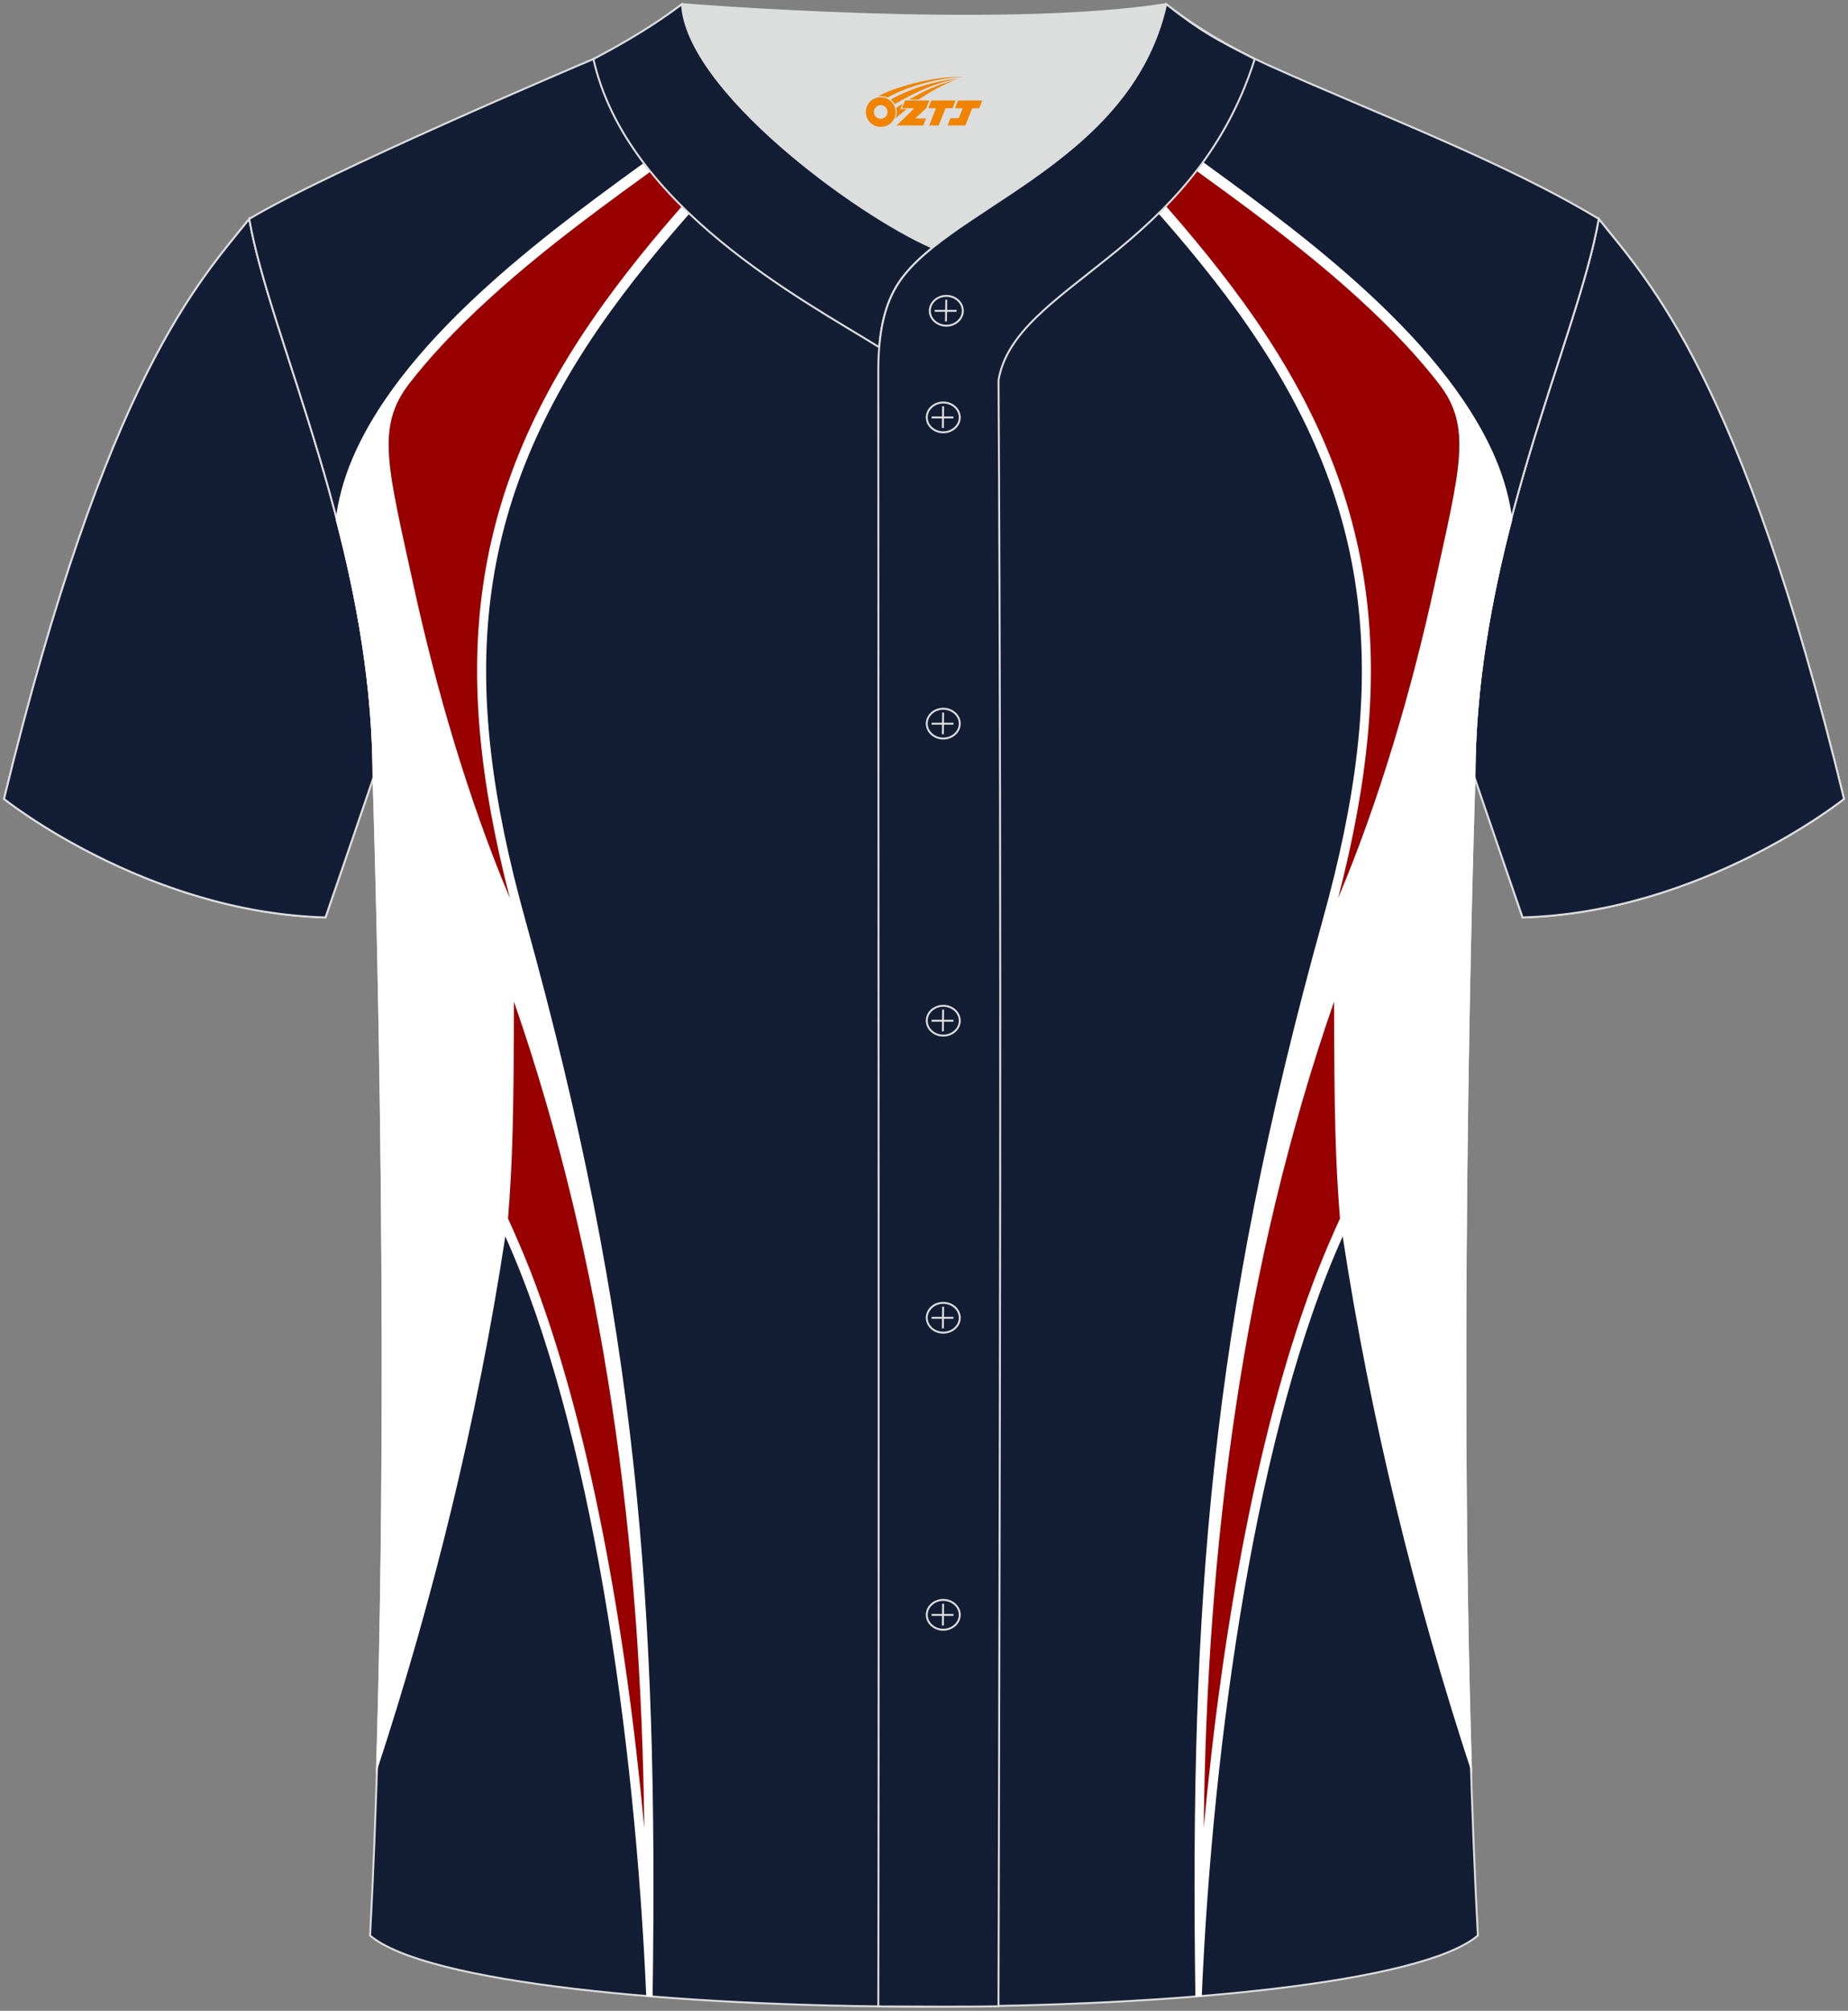
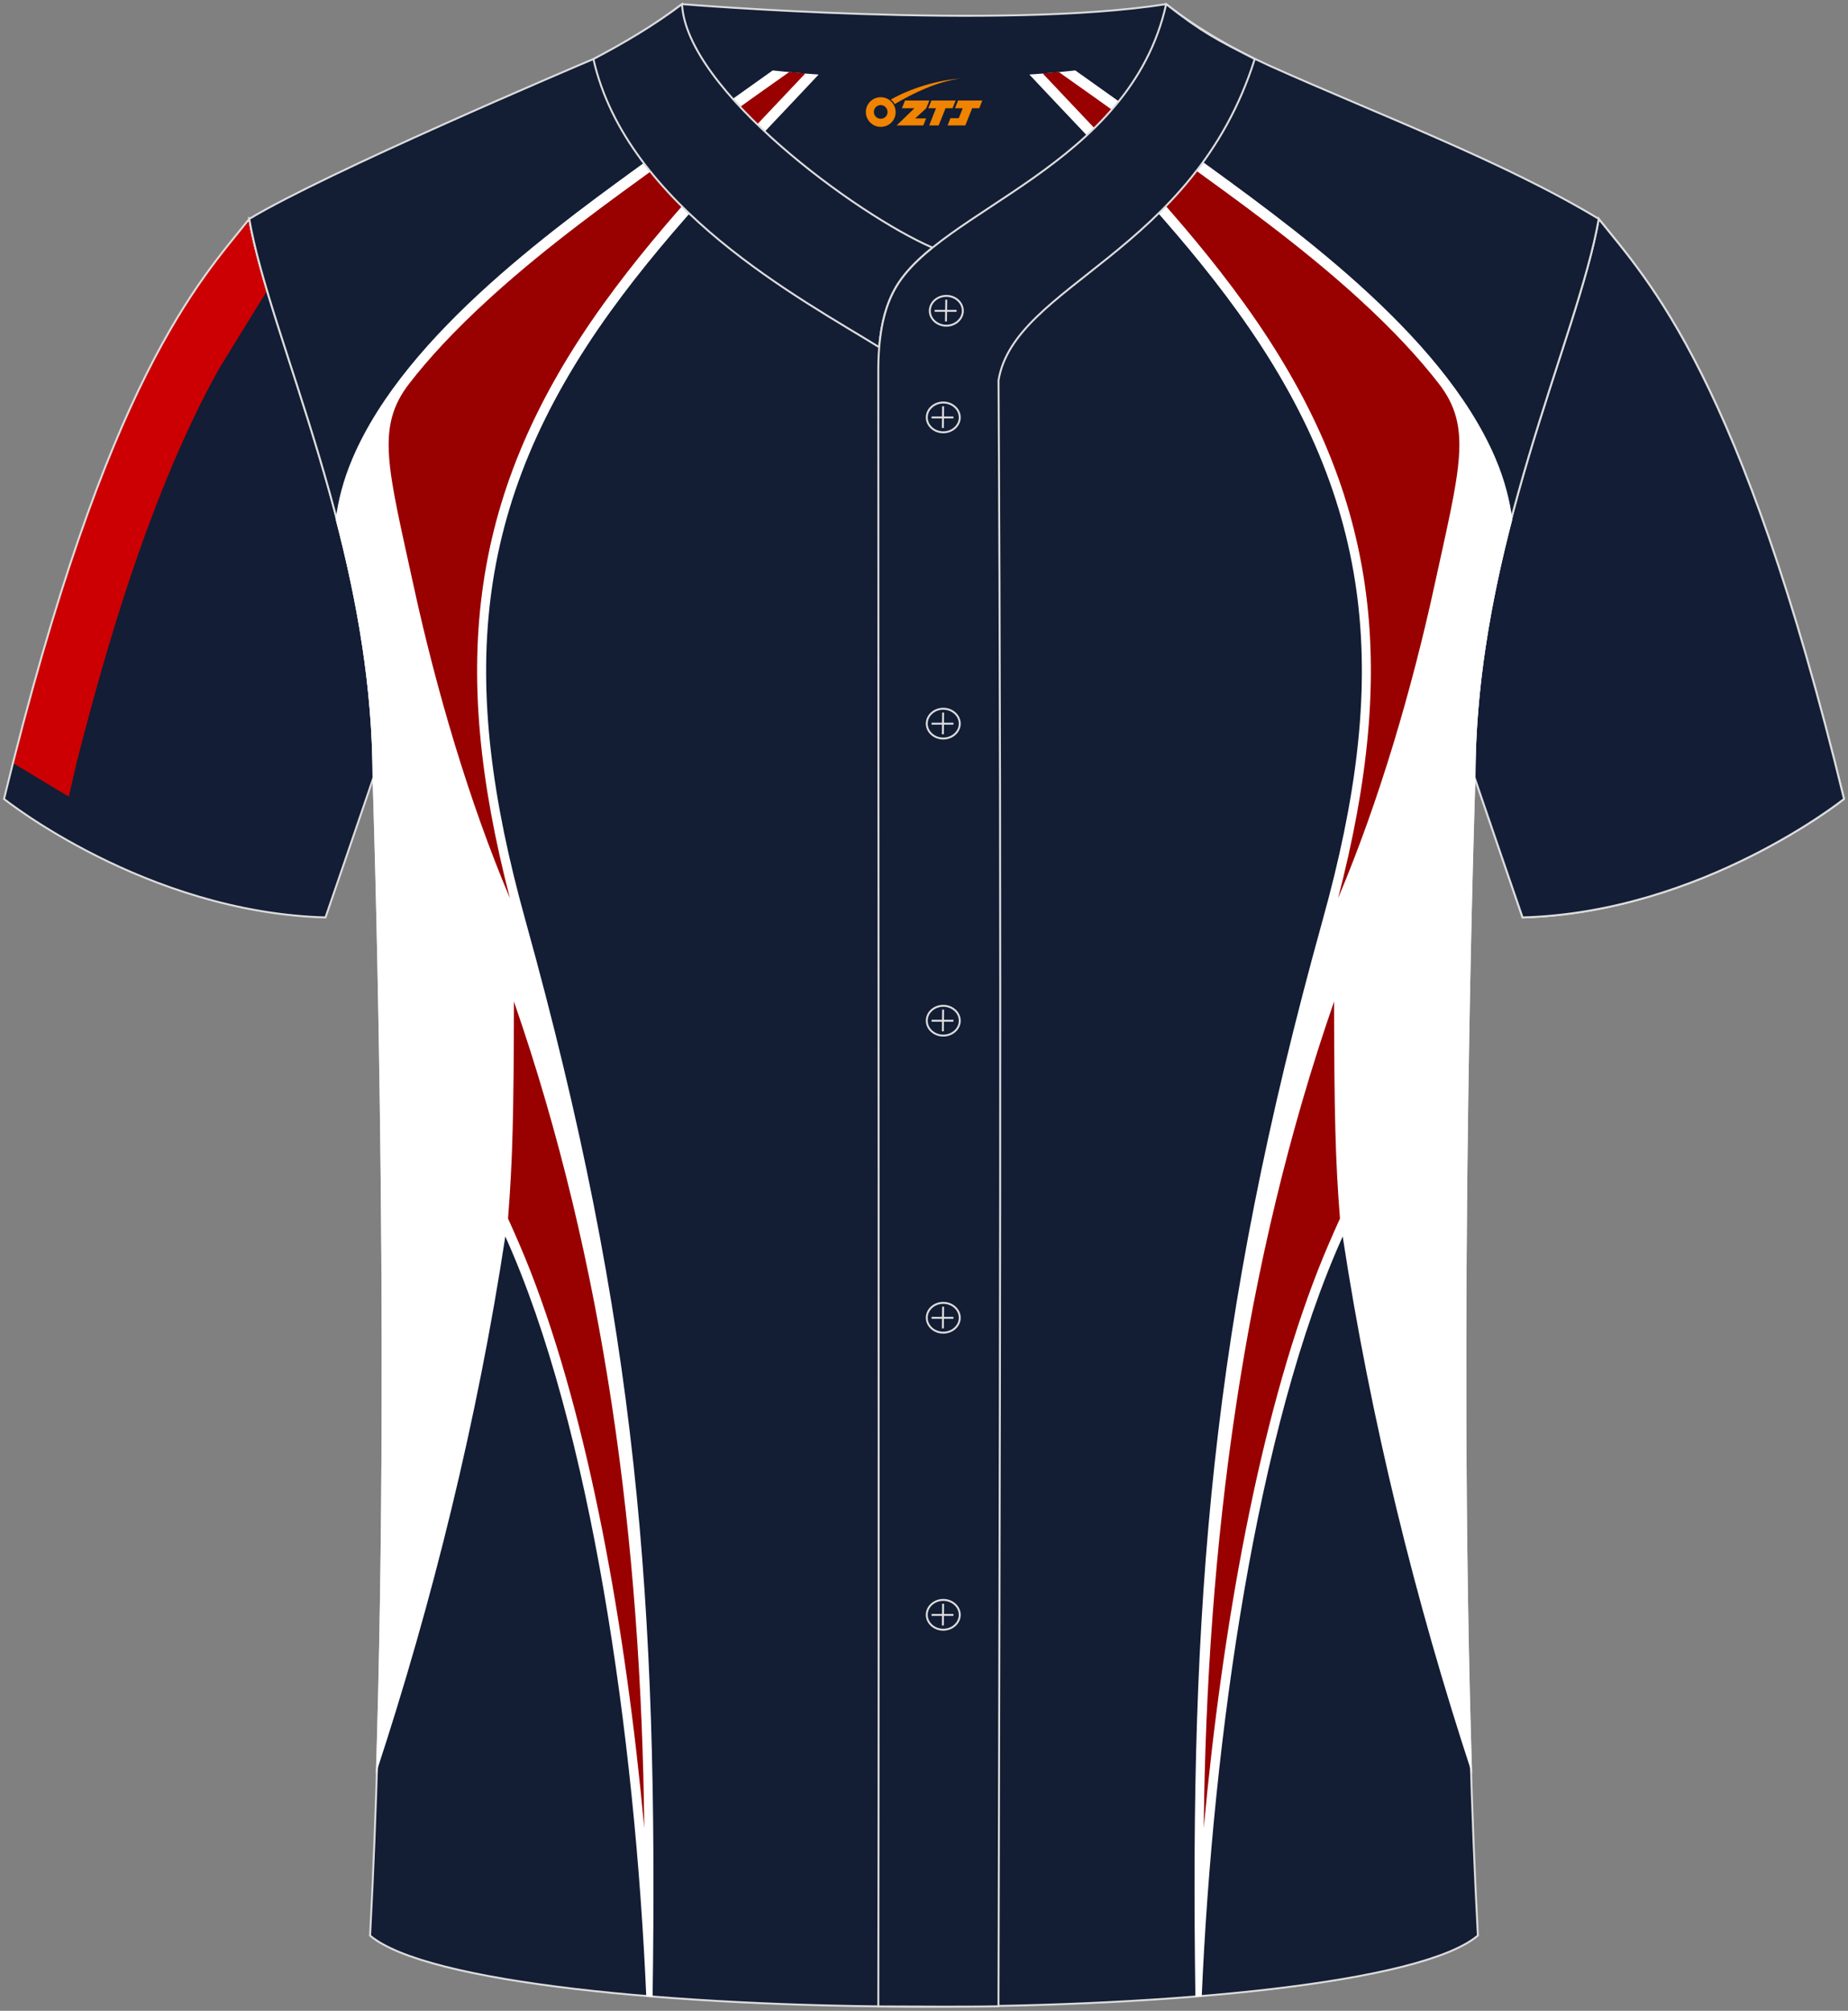
<svg xmlns="http://www.w3.org/2000/svg" xmlns:xlink="http://www.w3.org/1999/xlink" version="1.1" id="图层_1" x="0px" y="0px" width="380.86px" height="414.34px" viewBox="0 0 380.86 414.34" enable-background="new 0 0 380.86 414.34" xml:space="preserve">
  <rect x="0" y="0" width="380.86" height="414.34" fill="#808080" stroke="none" />
  <g>
    <path fill-rule="evenodd" clip-rule="evenodd" fill="#131D35" d="M51.37,45.11C41.13,57.93,22,77.56,0.83,164.63   c0,0,29.2,23.38,66.25,24.41c0,0,7.17-20.83,9.9-28.86C76.98,112.38,55.66,69.89,51.37,45.11z" />
    <g>
      <defs>
        <path id="SVGID_35_" d="M51.37,45.11C41.13,57.93,22,77.56,0.83,164.63c0,0,29.2,23.38,66.25,24.41c0,0,7.17-20.83,9.9-28.86     C76.98,112.38,55.66,69.89,51.37,45.11z" />
      </defs>
      <clipPath id="SVGID_1_">
        <use xlink:href="#SVGID_35_" overflow="visible" />
      </clipPath>
      <g clip-path="url(#SVGID_1_)">
        <g>
-           <path fill-rule="evenodd" clip-rule="evenodd" fill="#CC0002" d="M23.71,169.39c-7.2-3.6-14.07-8.06-21.03-12.14      c-0.6,2.4-1.21,4.85-1.83,7.36c0,0,29.18,23.37,66.2,24.39c0,0,1.07-3.11,2.54-7.38c-4.21-0.4-8.54-0.85-12.69-1.46      C45.37,178.46,34.1,174.58,23.71,169.39z" />
          <path fill-rule="evenodd" clip-rule="evenodd" fill="#CC0002" d="M15.86,156.89c6.37-24.98,14.41-51.6,25.71-74.16      c1.14-2.28,2.33-4.52,3.57-6.73c0.21-0.38,5.65-9.2,9.9-16.09c-1.62-5.42-2.9-10.35-3.66-14.73      C41.43,57.61,23.12,76.46,2.69,157.26c3.83,2.25,7.64,4.62,11.49,6.88C15.04,160.41,15.77,157.22,15.86,156.89z" />
        </g>
      </g>
    </g>
    <path fill-rule="evenodd" clip-rule="evenodd" fill="none" stroke="#DCDDDD" stroke-width="0.4" stroke-miterlimit="22.926" d="   M51.37,45.11C41.13,57.93,22,77.56,0.83,164.63c0,0,29.2,23.38,66.25,24.41c0,0,7.17-20.83,9.9-28.86   C76.98,112.38,55.66,69.89,51.37,45.11z" />
-     <path fill-rule="evenodd" clip-rule="evenodd" fill="#131D35" stroke="#DCDDDD" stroke-width="0.4" stroke-miterlimit="22.926" d="   M51.37,45.11C41.13,57.93,22,77.56,0.83,164.63c0,0,29.2,23.38,66.25,24.41c0,0,7.17-20.83,9.9-28.86   C76.98,112.38,55.66,69.89,51.37,45.11z" />
+     <path fill-rule="evenodd" clip-rule="evenodd" fill="#131D35" stroke="#DCDDDD" stroke-width="0.4" stroke-miterlimit="22.926" d="   M51.37,45.11c0,0,29.2,23.38,66.25,24.41c0,0,7.17-20.83,9.9-28.86   C76.98,112.38,55.66,69.89,51.37,45.11z" />
    <path fill-rule="evenodd" clip-rule="evenodd" fill="#131D35" d="M329.49,45.11c10.24,12.81,29.37,32.44,50.55,119.52   c0,0-29.2,23.38-66.25,24.41c0,0-7.17-20.83-9.9-28.86C303.89,112.38,325.2,69.89,329.49,45.11z" />
    <g>
      <defs>
        <path id="SVGID_37_" d="M329.49,45.11c10.24,12.81,29.37,32.44,50.55,119.52c0,0-29.2,23.38-66.25,24.41     c0,0-7.17-20.83-9.9-28.86C303.89,112.38,325.2,69.89,329.49,45.11z" />
      </defs>
      <clipPath id="SVGID_2_">
        <use xlink:href="#SVGID_37_" overflow="visible" />
      </clipPath>
      <g clip-path="url(#SVGID_2_)">
        <g>
          <path fill-rule="evenodd" clip-rule="evenodd" fill="#CC0002" d="M357.16,169.39c7.19-3.6,14.07-8.06,21.03-12.14      c0.6,2.4,1.21,4.85,1.83,7.36c0,0-29.18,23.37-66.2,24.39c0,0-1.07-3.11-2.54-7.38c4.21-0.4,8.54-0.85,12.69-1.46      C335.49,178.46,346.76,174.58,357.16,169.39z" />
          <path fill-rule="evenodd" clip-rule="evenodd" fill="#CC0002" d="M365,156.89c-6.37-24.98-14.41-51.6-25.71-74.16      c-1.14-2.28-2.33-4.52-3.57-6.73c-0.21-0.38-5.65-9.2-9.9-16.09c1.62-5.42,2.9-10.35,3.66-14.73      c9.94,12.43,28.26,31.29,48.68,112.08c-3.83,2.25-7.65,4.62-11.49,6.88C365.83,160.41,365.09,157.22,365,156.89z" />
        </g>
      </g>
    </g>
    <path fill-rule="evenodd" clip-rule="evenodd" fill="none" stroke="#DCDDDD" stroke-width="0.4" stroke-miterlimit="22.926" d="   M329.49,45.11c10.24,12.81,29.37,32.44,50.55,119.52c0,0-29.2,23.38-66.25,24.41c0,0-7.17-20.83-9.9-28.86   C303.89,112.38,325.2,69.89,329.49,45.11z" />
    <path fill-rule="evenodd" clip-rule="evenodd" fill="#131D35" stroke="#DCDDDD" stroke-width="0.4" stroke-miterlimit="22.926" d="   M329.49,45.11c10.24,12.81,29.37,32.44,50.55,119.52c0,0-29.2,23.38-66.25,24.41c0,0-7.17-20.83-9.9-28.86   C303.89,112.38,325.2,69.89,329.49,45.11z" />
    <path fill-rule="evenodd" clip-rule="evenodd" fill="#131D34" stroke="#DCDDDD" stroke-width="0.4" stroke-miterlimit="22.926" d="   M76.27,398.84c5.38-101.42,0.7-238.66,0.7-238.66c0-47.82-21.33-90.3-25.6-115.07c15.77-9.52,66.73-31.17,70.91-32.94   c6.38-2.69,12.75-7.17,18.28-11.32c0,0,65.42,5.41,99.78,0c6.45,5.03,13.91,9.37,21.41,12.74c21.84,9.81,48.04,19.62,67.74,31.51   c-4.29,24.77-25.61,67.26-25.61,115.07c0,0-4.68,137.23,0.7,238.66C281.43,418.36,99.44,418.36,76.27,398.84z" />
    <g>
      <path fill-rule="evenodd" clip-rule="evenodd" fill="#FFFFFF" d="M69.18,107.07c0.48-3.79,1.52-8.09,3.5-12.7    c11.12-25.98,42.89-48.34,62.43-62.56c8.65-6.3,17.05-12.28,24.14-17.3c2.87,0.32,6.02,0.61,9.47,0.85    c-14.45,15.43-30.14,31.15-42.88,48.79c-28.88,40.04-31.27,76.14-17.59,125.35c23.27,83.74,27.41,141.07,26.25,221.96    c-0.44-0.04-0.87-0.07-1.31-0.11c-2.31-53.21-11.34-117.28-29.05-156.57c-5.73,37.6-14.93,75.05-26.66,110.68    c3.03-95.59-0.69-204.97-0.69-204.97C76.8,141.57,73.47,123.52,69.18,107.07z" />
      <path fill-rule="evenodd" clip-rule="evenodd" fill="#990000" d="M85.24,120.7c4.63,21.27,11.38,44.37,19.85,64.38    c-12.44-48.01-8.67-83.7,19.39-122.6c12.56-17.41,27.26-32.2,41.49-47.35c-1.14-0.09-2.25-0.19-3.32-0.29    c-8.9,6.28-17.77,12.64-26.6,19.07c-9.82,7.14-22.79,16.38-34.59,27.06C93.1,68.53,87.95,74.4,84.38,78.99    C77.35,88.03,79.94,96.33,85.24,120.7z" />
      <path fill-rule="evenodd" clip-rule="evenodd" fill="#990000" d="M105.92,206.38c-0.04,23.26-0.28,32.97-1.22,44.7    c1.58,3.5,3.1,6.97,4.53,10.61c12.19,31.15,19.77,73.98,23.55,115C132.16,318.02,124.66,260.38,105.92,206.38z" />
      <path fill-rule="evenodd" clip-rule="evenodd" fill="#FFFFFF" d="M311.68,107.07c-0.48-3.79-1.53-8.09-3.5-12.7    c-11.12-25.98-42.9-48.34-62.43-62.56c-8.65-6.3-17.05-12.28-24.14-17.3c-2.87,0.32-6.02,0.61-9.47,0.85    c14.45,15.43,30.14,31.15,42.88,48.79c28.88,40.04,31.27,76.14,17.59,125.35c-23.27,83.74-27.41,141.07-26.25,221.96    c0.44-0.04,0.87-0.07,1.31-0.11c2.31-53.21,11.34-117.28,29.05-156.57c5.73,37.6,14.93,75.05,26.66,110.68    c-3.03-95.59,0.69-204.97,0.69-204.97C304.06,141.57,307.39,123.52,311.68,107.07z" />
      <path fill-rule="evenodd" clip-rule="evenodd" fill="#990000" d="M295.62,120.7c-4.63,21.27-11.38,44.37-19.85,64.38    c12.44-48.01,8.67-83.7-19.39-122.6c-12.56-17.41-27.26-32.2-41.49-47.35c1.14-0.09,2.25-0.19,3.32-0.29    c8.9,6.28,17.77,12.64,26.6,19.07c9.82,7.14,22.79,16.38,34.59,27.06c8.36,7.57,13.51,13.44,17.08,18.02    C303.52,88.03,300.92,96.33,295.62,120.7z" />
      <path fill-rule="evenodd" clip-rule="evenodd" fill="#990000" d="M274.94,206.38c0.04,23.26,0.28,32.97,1.22,44.7    c-1.58,3.5-3.1,6.97-4.53,10.61c-12.19,31.15-19.77,73.98-23.55,115C248.7,318.02,256.2,260.38,274.94,206.38z" />
    </g>
    <path fill-rule="evenodd" clip-rule="evenodd" fill="#131D34" stroke="#DCDDDD" stroke-width="0.4" stroke-miterlimit="22.926" d="   M140.56,0.86c-5.88,4.41-11.76,7.88-18.26,11.31c6.82,30.45,43.15,49.63,58.89,59.37c0.43-5.16,1.57-8.98,3.2-11.92   c1.67-3.06,4.4-5.85,7.78-8.59C176.43,44.19,141.45,18.46,140.56,0.86z" />
-     <path fill-rule="evenodd" clip-rule="evenodd" fill="#DCDDDD" d="M192.19,51.03c14.78-11.95,42.05-22.78,48.15-50.17   c-34.36,5.41-99.78,0-99.78,0C141.45,18.46,176.43,44.19,192.19,51.03z" />
    <path fill-rule="evenodd" clip-rule="evenodd" fill="#131D34" stroke="#DCDDDD" stroke-width="0.4" stroke-miterlimit="22.926" d="   M258.59,12.17c-7.73-3.98-10.62-5.35-18.25-11.31c-7.49,33.66-46.97,42.31-55.94,58.76c-2.05,3.69-3.31,8.75-3.39,16.1   c0,112.61,0.19,225.1,0,337.71c8.35,0,16.42,0.13,24.77-0.03c0.26-111.61,0.66-223.45,0.01-335.04   C209.07,58.57,245.94,52.23,258.59,12.17z" />
    <g>
      <g>
        <path fill-rule="evenodd" clip-rule="evenodd" fill="none" stroke="#DCDDDD" stroke-width="0.4" stroke-miterlimit="22.926" d="     M195.03,67.11c1.87,0,3.4-1.38,3.4-3.07c0-1.7-1.54-3.07-3.4-3.07c-1.87,0-3.4,1.38-3.4,3.07     C191.62,65.74,193.16,67.11,195.03,67.11z" />
        <line fill-rule="evenodd" clip-rule="evenodd" fill="none" stroke="#DCDDDD" stroke-width="0.4" stroke-miterlimit="22.926" x1="195.02" y1="61.75" x2="194.96" y2="66.23" />
        <line fill-rule="evenodd" clip-rule="evenodd" fill="none" stroke="#DCDDDD" stroke-width="0.4" stroke-miterlimit="22.926" x1="192.62" y1="64.05" x2="197.14" y2="64.05" />
      </g>
      <g>
        <path fill-rule="evenodd" clip-rule="evenodd" fill="none" stroke="#DCDDDD" stroke-width="0.4" stroke-miterlimit="22.926" d="     M194.4,89.08c1.87,0,3.4-1.38,3.4-3.07c0-1.69-1.54-3.07-3.4-3.07c-1.87,0-3.4,1.38-3.4,3.07C191,87.7,192.53,89.08,194.4,89.08z     " />
        <line fill-rule="evenodd" clip-rule="evenodd" fill="none" stroke="#DCDDDD" stroke-width="0.4" stroke-miterlimit="22.926" x1="194.37" y1="83.72" x2="194.32" y2="88.19" />
        <line fill-rule="evenodd" clip-rule="evenodd" fill="none" stroke="#DCDDDD" stroke-width="0.4" stroke-miterlimit="22.926" x1="191.99" y1="86.02" x2="196.5" y2="86.02" />
      </g>
      <g>
        <path fill-rule="evenodd" clip-rule="evenodd" fill="none" stroke="#DCDDDD" stroke-width="0.4" stroke-miterlimit="22.926" d="     M194.4,152.18c1.87,0,3.4-1.38,3.4-3.07c0-1.69-1.54-3.07-3.4-3.07c-1.87,0-3.4,1.38-3.4,3.07     C191,150.8,192.53,152.18,194.4,152.18z" />
        <line fill-rule="evenodd" clip-rule="evenodd" fill="none" stroke="#DCDDDD" stroke-width="0.4" stroke-miterlimit="22.926" x1="194.37" y1="146.82" x2="194.32" y2="151.3" />
        <line fill-rule="evenodd" clip-rule="evenodd" fill="none" stroke="#DCDDDD" stroke-width="0.4" stroke-miterlimit="22.926" x1="191.99" y1="149.12" x2="196.5" y2="149.12" />
      </g>
      <g>
        <path fill-rule="evenodd" clip-rule="evenodd" fill="none" stroke="#DCDDDD" stroke-width="0.4" stroke-miterlimit="22.926" d="     M194.4,213.39c1.87,0,3.4-1.38,3.4-3.07c0-1.69-1.54-3.07-3.4-3.07c-1.87,0-3.4,1.37-3.4,3.07     C191,212.01,192.53,213.39,194.4,213.39z" />
        <line fill-rule="evenodd" clip-rule="evenodd" fill="none" stroke="#DCDDDD" stroke-width="0.4" stroke-miterlimit="22.926" x1="194.37" y1="208.03" x2="194.32" y2="212.51" />
        <line fill-rule="evenodd" clip-rule="evenodd" fill="none" stroke="#DCDDDD" stroke-width="0.4" stroke-miterlimit="22.926" x1="191.99" y1="210.33" x2="196.5" y2="210.33" />
      </g>
      <g>
        <path fill-rule="evenodd" clip-rule="evenodd" fill="none" stroke="#DCDDDD" stroke-width="0.4" stroke-miterlimit="22.926" d="     M194.4,274.6c1.87,0,3.4-1.37,3.4-3.07c0-1.69-1.54-3.07-3.4-3.07c-1.87,0-3.4,1.38-3.4,3.07     C191,273.22,192.53,274.6,194.4,274.6z" />
        <line fill-rule="evenodd" clip-rule="evenodd" fill="none" stroke="#DCDDDD" stroke-width="0.4" stroke-miterlimit="22.926" x1="194.37" y1="269.25" x2="194.32" y2="273.72" />
        <line fill-rule="evenodd" clip-rule="evenodd" fill="none" stroke="#DCDDDD" stroke-width="0.4" stroke-miterlimit="22.926" x1="191.99" y1="271.54" x2="196.5" y2="271.54" />
      </g>
      <g>
        <path fill-rule="evenodd" clip-rule="evenodd" fill="none" stroke="#DCDDDD" stroke-width="0.4" stroke-miterlimit="22.926" d="     M194.4,335.81c1.87,0,3.4-1.38,3.4-3.07c0-1.69-1.54-3.07-3.4-3.07c-1.87,0-3.4,1.38-3.4,3.07     C191,334.43,192.53,335.81,194.4,335.81z" />
        <line fill-rule="evenodd" clip-rule="evenodd" fill="none" stroke="#DCDDDD" stroke-width="0.4" stroke-miterlimit="22.926" x1="194.37" y1="330.46" x2="194.32" y2="334.93" />
        <line fill-rule="evenodd" clip-rule="evenodd" fill="none" stroke="#DCDDDD" stroke-width="0.4" stroke-miterlimit="22.926" x1="191.99" y1="332.76" x2="196.5" y2="332.76" />
      </g>
    </g>
  </g>
  <g id="图层_x0020_1">
    <path fill="#F08300" d="M178.62,24.11c0.416,1.136,1.472,1.984,2.752,2.032c0.144,0,0.304,0,0.448-0.016h0.016   c0.016,0,0.064,0,0.128-0.016c0.032,0,0.048-0.016,0.08-0.016c0.064-0.016,0.144-0.032,0.224-0.048c0.016,0,0.016,0,0.032,0   c0.192-0.048,0.4-0.112,0.576-0.208c0.192-0.096,0.4-0.224,0.608-0.384c0.672-0.56,1.104-1.408,1.104-2.352   c0-0.224-0.032-0.448-0.08-0.672l0,0C184.46,22.23,184.41,22.06,184.33,21.88C183.86,20.79,182.78,20.03,181.51,20.03C179.82,20.03,178.44,21.4,178.44,23.1C178.44,23.45,178.5,23.79,178.62,24.11L178.62,24.11L178.62,24.11z M182.92,23.13L182.92,23.13C182.89,23.91,182.23,24.51,181.45,24.47C180.66,24.44,180.07,23.79,180.1,23c0.032-0.784,0.688-1.376,1.472-1.344   C182.34,21.69,182.95,22.36,182.92,23.13L182.92,23.13z" />
    <polygon fill="#F08300" points="196.95,20.71 ,196.31,22.3 ,194.87,22.3 ,193.45,25.85 ,191.5,25.85 ,192.9,22.3 ,191.32,22.3    ,191.96,20.71" />
-     <path fill="#F08300" d="M198.92,15.98c-1.008-0.096-3.024-0.144-5.056,0.112c-2.416,0.304-5.152,0.912-7.616,1.664   C184.2,18.36,182.33,19.08,180.98,19.85C181.18,19.82,181.37,19.8,181.56,19.8c0.48,0,0.944,0.112,1.36,0.288   C187.02,17.77,194.22,15.72,198.92,15.98L198.92,15.98L198.92,15.98z" />
    <path fill="#F08300" d="M184.39,21.45c4-2.368,8.88-4.672,13.488-5.248c-4.608,0.288-10.224,2-14.288,4.304   C183.91,20.76,184.18,21.08,184.39,21.45C184.39,21.45,184.39,21.45,184.39,21.45z" />
    <polygon fill="#F08300" points="202.44,20.71 ,201.82,22.3 ,200.36,22.3 ,198.95,25.85 ,198.49,25.85 ,196.98,25.85 ,195.29,25.85    ,195.88,24.35 ,197.59,24.35 ,198.41,22.3 ,196.82,22.3 ,197.46,20.71" />
    <polygon fill="#F08300" points="191.53,20.71 ,190.89,22.3 ,188.6,24.41 ,190.86,24.41 ,190.28,25.85 ,184.79,25.85 ,188.46,22.3    ,185.88,22.3 ,186.52,20.71" />
-     <path fill="#F08300" d="M196.81,16.57c-3.376,0.752-6.464,2.192-9.424,3.952h1.888C191.7,18.95,194.04,17.52,196.81,16.57z    M186.01,21.39C185.38,21.77,185.32,21.82,184.71,22.23c0.064,0.256,0.112,0.544,0.112,0.816c0,0.496-0.112,0.976-0.32,1.392   c0.176-0.16,0.32-0.304,0.432-0.4c0.272-0.24,0.768-0.64,1.6-1.296l0.32-0.256H185.53l0,0L186.01,21.39L186.01,21.39L186.01,21.39z" />
  </g>
</svg>